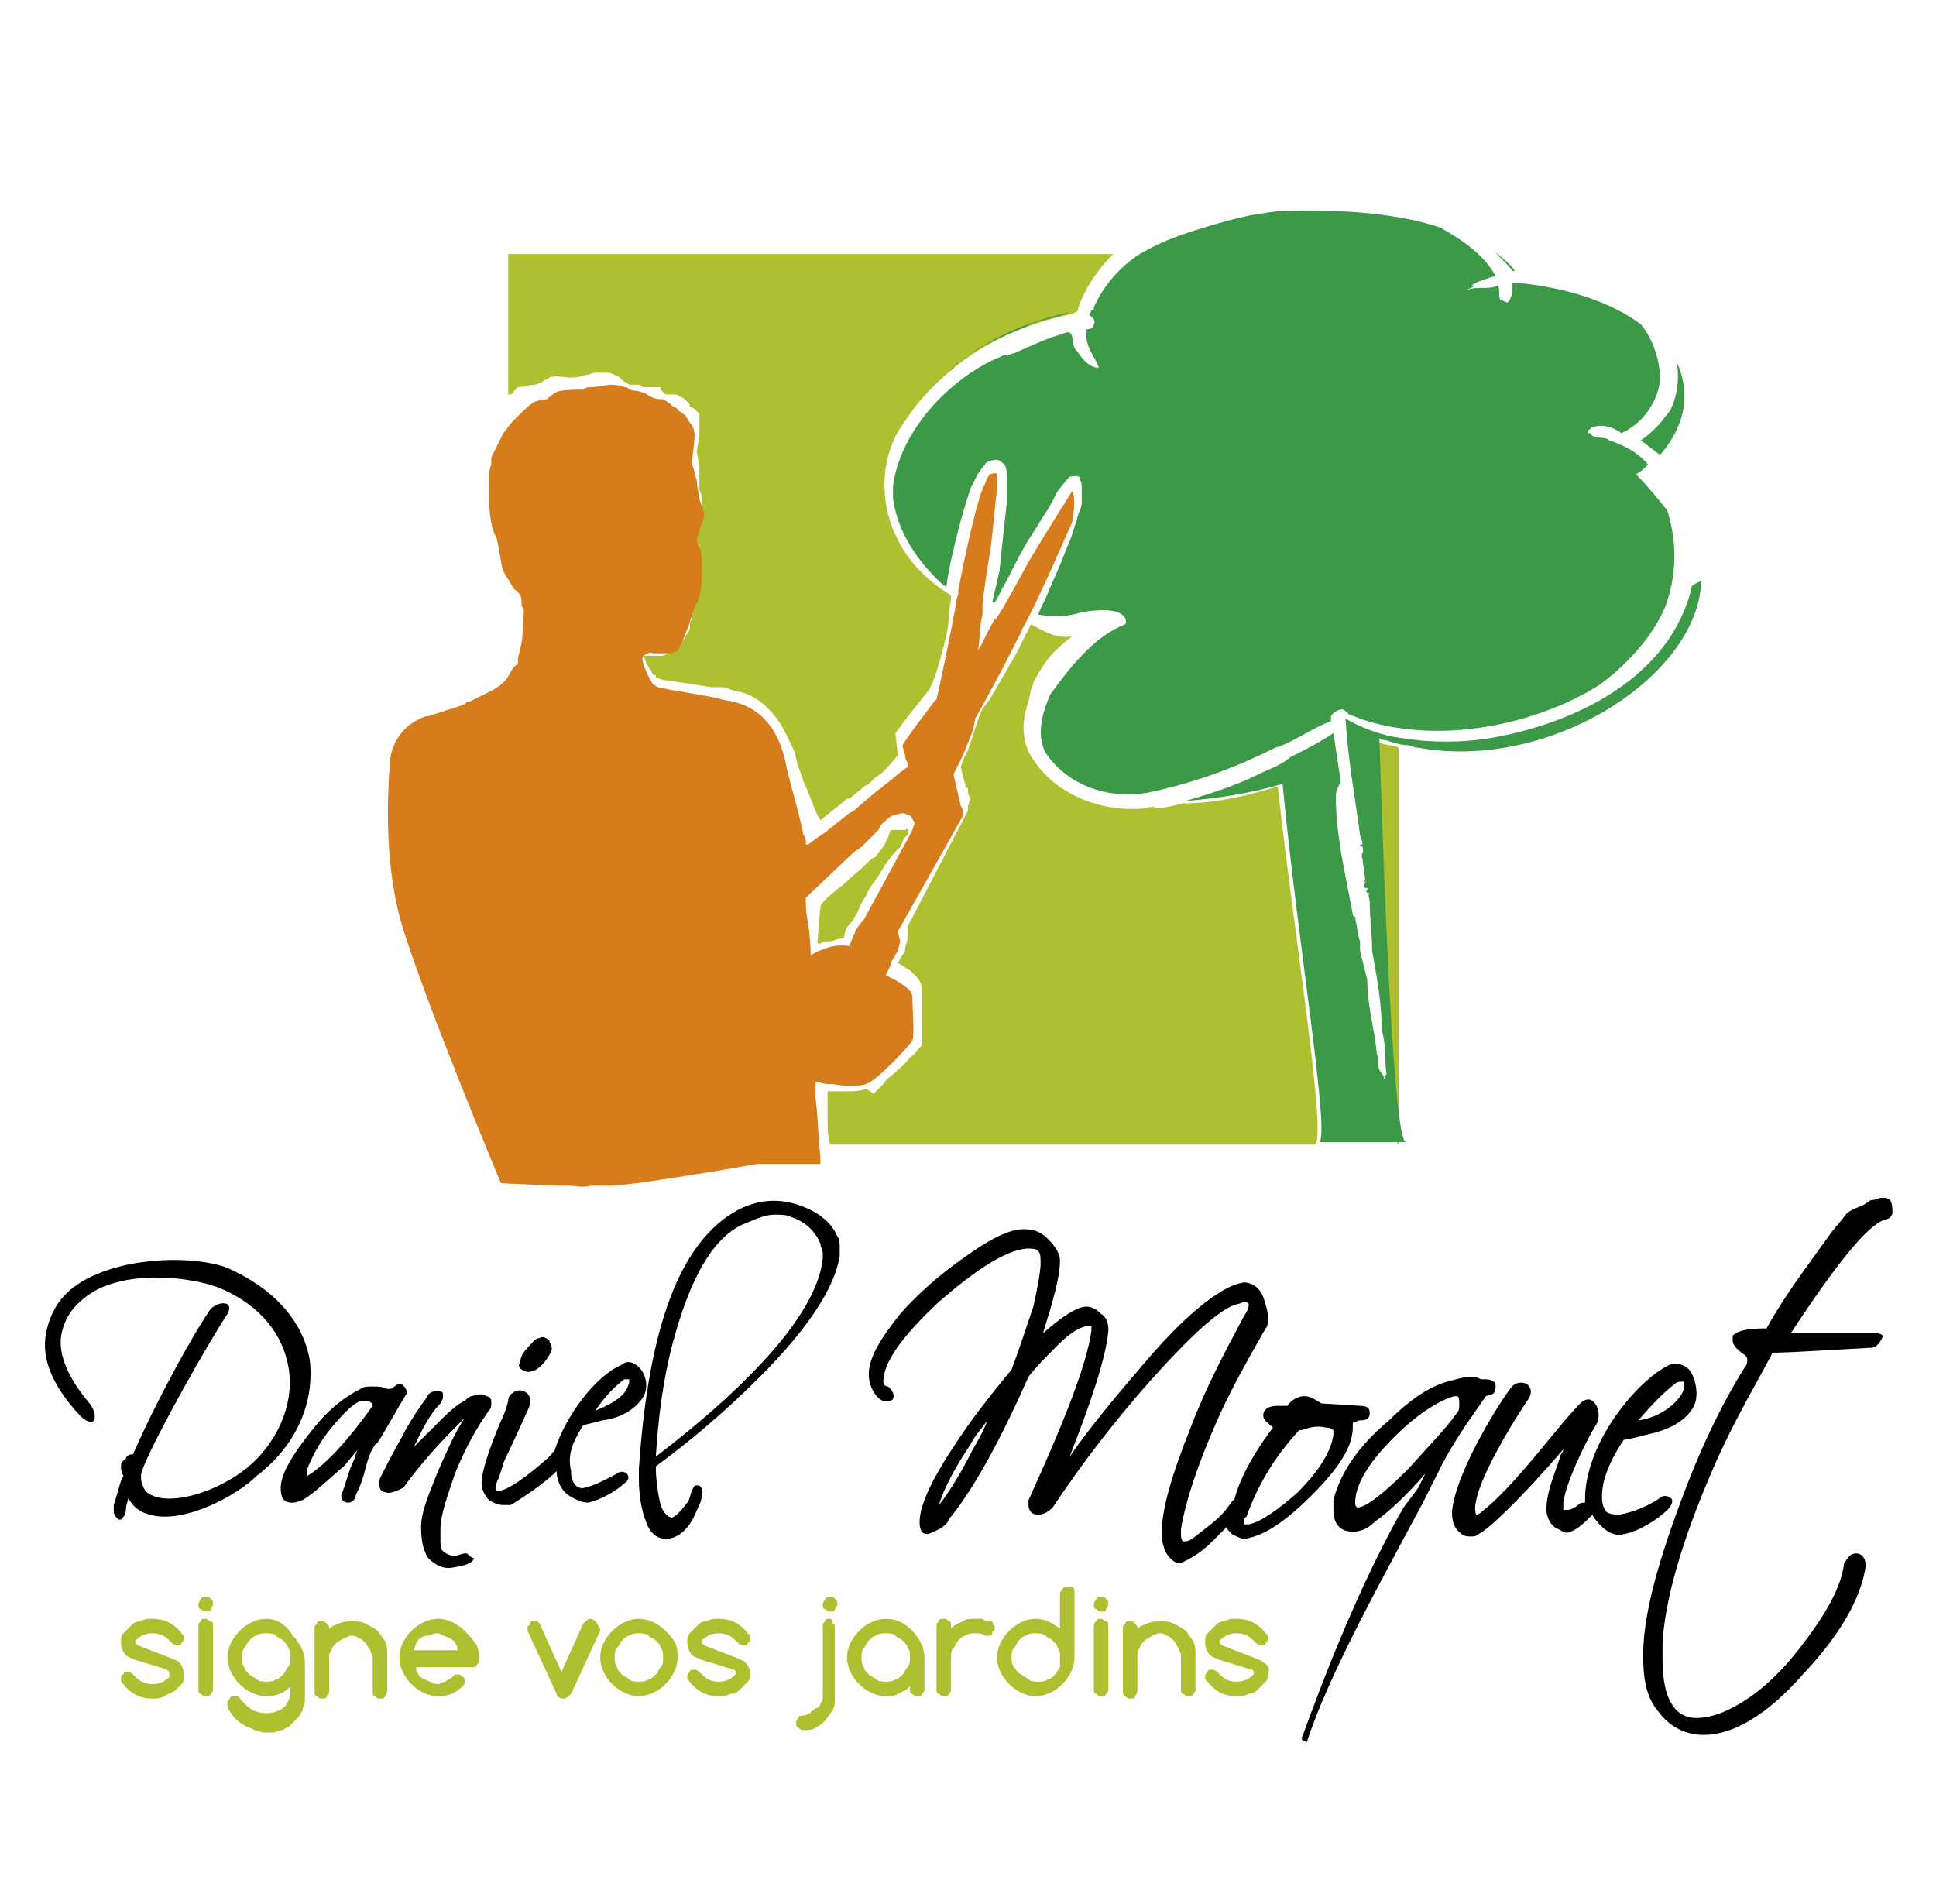
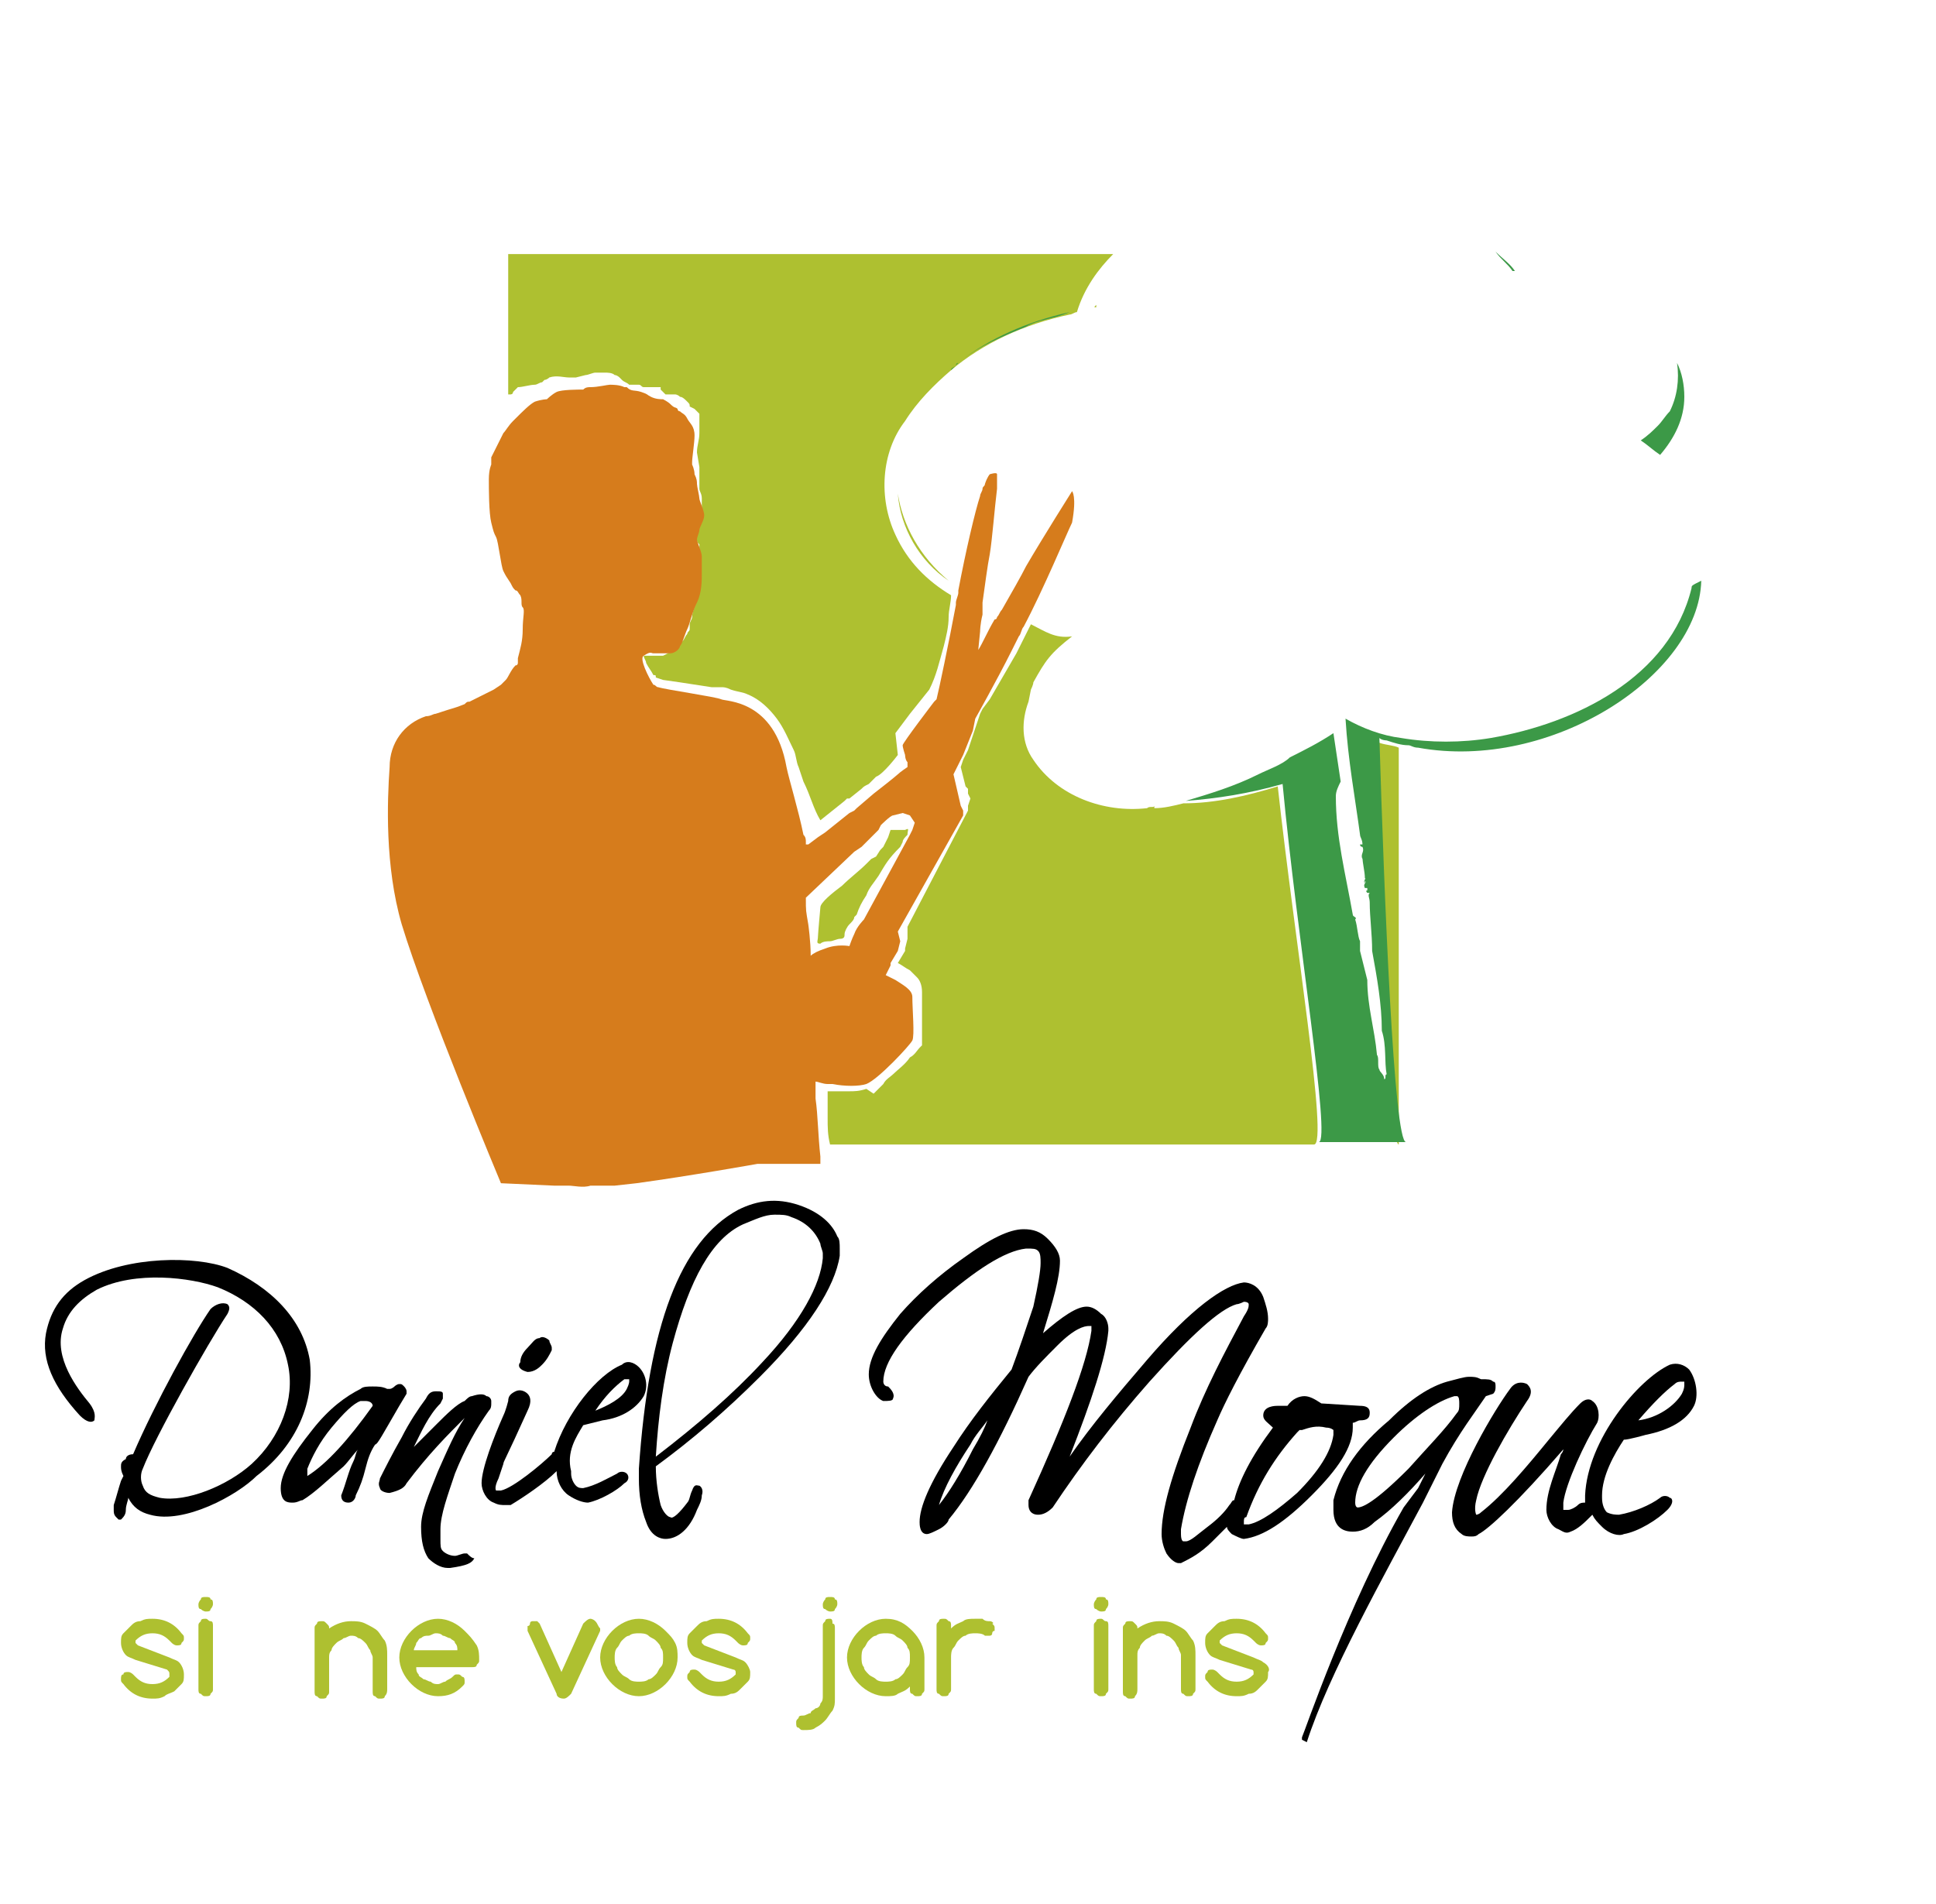
<svg xmlns="http://www.w3.org/2000/svg" version="1.1" id="Calque_1" x="0px" y="0px" viewBox="0 0 80 78.7" style="enable-background:new 0 0 80 78.7;" xml:space="preserve">
  <style type="text/css">
	.st0{fill:#AEC030;}
	.st1{fill:#3C9947;}
	.st2{fill:#D67C1C;}
</style>
  <g>
    <path d="M12.8,56.2c-0.3-1.7-1.6-3-3.4-3.8c-1.3-0.5-4.1-0.5-5.9,0.5c-0.9,0.5-1.4,1.2-1.6,2.2c-0.2,1.1,0.3,2.2,1.4,3.4   c0.3,0.3,0.5,0.3,0.6,0.2C3.9,58.6,4,58.4,3.7,58c-0.5-0.6-1.5-1.9-1.1-3.1c0,0,0,0,0,0c0.2-0.7,0.7-1.2,1.4-1.6   c1.6-0.8,3.9-0.5,5-0.1c1.5,0.6,2.6,1.7,2.9,3.2c0.3,1.4-0.3,3-1.5,4.1c-1,0.9-2.7,1.6-3.8,1.4c-0.4-0.1-0.6-0.2-0.7-0.5   c-0.1-0.2-0.1-0.5,0-0.7c0.5-1.3,2.7-5.2,3.5-6.4c0.1-0.2,0.1-0.3,0-0.4c-0.2-0.1-0.5,0-0.7,0.2c-0.7,1-2.3,3.9-3.2,6   c-0.2,0-0.3,0.1-0.3,0.2C5,60.4,5,60.5,5,60.6c0,0.1,0,0.2,0.1,0.4c0,0,0,0,0,0c0,0,0,0,0,0c0,0-0.1,0.2-0.1,0.2   c-0.1,0.3-0.2,0.7-0.3,1c0,0.1,0,0.1,0,0.2c0,0.1,0,0.2,0.1,0.3c0,0,0.1,0.1,0.1,0.1c0,0,0.1,0,0.1,0c0.1-0.1,0.2-0.2,0.2-0.4   c0-0.2,0.1-0.4,0.1-0.5c0.2,0.4,0.5,0.6,0.9,0.7c1.4,0.4,3.6-0.8,4.4-1.6C12.3,59.7,13,57.9,12.8,56.2z" />
    <path d="M16.5,58.1l0.3-0.5c0,0,0,0,0,0c0,0,0,0,0-0.1c0-0.1-0.1-0.2-0.1-0.2c-0.1-0.1-0.1-0.1-0.2-0.1c-0.1,0-0.2,0.1-0.2,0.1   c0,0,0,0,0,0c0,0-0.1,0.1-0.2,0.1h0c0,0,0,0-0.1,0l0,0c-0.2-0.1-0.4-0.1-0.6-0.1c-0.2,0-0.4,0-0.5,0.1c-0.6,0.3-1.3,0.8-2,1.7   c-0.8,1-1.3,1.8-1.3,2.4c0,0.6,0.3,0.6,0.5,0.6c0.2,0,0.3-0.1,0.4-0.1c0.5-0.3,1-0.8,1.7-1.4c0.2-0.2,0.4-0.5,0.6-0.7   c-0.1,0.1-0.1,0.3-0.2,0.5c-0.2,0.4-0.3,0.9-0.5,1.4l0,0c0,0,0,0,0,0l0,0c0,0.2,0.1,0.3,0.3,0.3c0,0,0,0,0,0c0.2,0,0.3-0.2,0.3-0.3   c0.2-0.4,0.3-0.7,0.4-1.1c0.1-0.4,0.2-0.7,0.4-1l0,0C15.6,59.7,15.8,59.3,16.5,58.1z M12.7,61C12.7,61,12.7,61,12.7,61   C12.7,61,12.7,61,12.7,61c0-0.2,0-0.2,0-0.3c0.2-0.5,0.5-1.1,1-1.7c0.5-0.6,0.9-1,1.2-1.1c0,0,0.2,0,0.2,0c0.2,0,0.3,0.1,0.3,0.2   C14.4,59.5,13.5,60.5,12.7,61z" />
    <path d="M19.3,64.2L19.3,64.2C19.2,64.2,19.2,64.2,19.3,64.2l-0.1,0c-0.1,0-0.3,0.1-0.4,0.1c-0.2,0-0.4-0.1-0.5-0.2   c-0.1-0.1-0.1-0.2-0.1-0.5c0-0.1,0-0.2,0-0.4l0,0c0-0.6,0.3-1.4,0.6-2.3c0.4-1,0.9-1.9,1.4-2.6c0.1-0.1,0.1-0.2,0.1-0.3   c0,0,0-0.1,0-0.1c0-0.1-0.1-0.2-0.2-0.2c-0.1-0.1-0.3-0.1-0.6,0c-0.1,0-0.2,0.1-0.3,0.2c-0.3,0.1-0.8,0.6-1.1,0.9   c-0.4,0.4-0.7,0.7-1,1c0.3-0.6,0.6-1.3,1.1-1.8c0,0,0,0,0,0c0,0,0.1-0.2,0.1-0.2l0-0.1c0,0,0,0,0-0.1c0,0,0,0,0,0l0,0   c0-0.1-0.1-0.1-0.3-0.1c-0.2,0-0.3,0.1-0.4,0.3c-0.3,0.4-0.7,1-1,1.6c-0.4,0.7-0.7,1.3-0.9,1.7c0,0.1-0.1,0.2,0,0.4   c0,0.1,0.2,0.2,0.4,0.2c0.4-0.1,0.6-0.2,0.7-0.4c0.9-1.2,1.7-2,2.4-2.7c0,0,0,0,0,0l0,0c-0.4,0.6-0.7,1.3-1.1,2.2   c-0.4,1-0.7,1.7-0.7,2.3c0,0.6,0.1,1,0.3,1.3c0.2,0.2,0.5,0.4,0.8,0.4c0,0,0.1,0,0.1,0c0.7-0.1,0.9-0.2,1-0.4   C19.5,64.4,19.4,64.3,19.3,64.2z" />
    <path d="M21.8,56.7C21.8,56.7,21.8,56.7,21.8,56.7c0.3,0,0.5-0.2,0.6-0.3c0.2-0.2,0.3-0.4,0.4-0.6c0,0,0-0.1,0-0.1   c0-0.1-0.1-0.2-0.1-0.3c-0.1-0.1-0.3-0.2-0.4-0.1c-0.2,0-0.3,0.2-0.5,0.4c-0.2,0.2-0.3,0.4-0.3,0.6C21.4,56.4,21.4,56.6,21.8,56.7z   " />
    <path d="M24.1,58.9l0.8-0.2c0.8-0.1,1.4-0.5,1.7-1c0.2-0.4,0.1-0.9-0.2-1.2c-0.2-0.2-0.5-0.3-0.7-0.1c-1,0.4-2.3,2-2.8,3.6   c-0.1,0-0.1,0.1-0.1,0.1c-0.4,0.4-1.6,1.4-2.1,1.5c-0.1,0-0.2,0-0.2,0c0,0-0.1-0.1,0.1-0.5c0,0,0,0,0.2-0.6c0-0.1,0.1-0.2,1-2.2   c0.2-0.4,0.1-0.6,0-0.7c-0.1-0.1-0.3-0.2-0.5-0.1c-0.2,0.1-0.3,0.2-0.3,0.4c0,0-0.1,0.4-0.2,0.6c-0.4,0.9-0.9,2.2-0.9,2.8   c0,0.3,0.2,0.7,0.5,0.8c0.2,0.1,0.3,0.1,0.5,0.1c0.1,0,0.1,0,0.2,0c0.5-0.3,1.4-0.9,1.9-1.4c0,0.4,0.2,0.8,0.5,1   c0.3,0.2,0.6,0.3,0.8,0.3c0.5-0.1,1.2-0.5,1.5-0.8c0.2-0.1,0.2-0.3,0.1-0.4c-0.1-0.1-0.3-0.1-0.4,0c-0.4,0.2-0.9,0.5-1.4,0.6   c-0.1,0-0.2,0-0.3-0.1c-0.1-0.1-0.2-0.3-0.2-0.5c0,0,0,0,0-0.1C23.4,60,23.8,59.4,24.1,58.9z M25.8,57C25.9,57,26,57,26,57   c0,0,0,0,0,0c0,0,0,0,0,0.1c0,0,0,0.1-0.1,0.3c-0.2,0.4-0.8,0.7-1.3,0.9C25,57.7,25.4,57.3,25.8,57z" />
    <path d="M33,49.8c-0.9-0.3-1.7-0.2-2.5,0.2c-2.4,1.3-3.7,4.8-4.1,10.7l0,0c0,0,0,0,0,0c0,0,0,0,0,0c0,0.1,0,0.3,0,0.4   c0,0.7,0.1,1.3,0.3,1.8c0.2,0.6,0.6,0.7,0.8,0.7c0,0,0,0,0,0c0.5,0,1-0.4,1.3-1.2c0.1-0.2,0.2-0.4,0.2-0.6c0.1-0.3-0.1-0.4-0.1-0.4   c-0.1,0-0.2-0.1-0.3,0.2c-0.1,0.2-0.1,0.4-0.2,0.5c-0.3,0.4-0.6,0.7-0.7,0.6c-0.1,0-0.3-0.2-0.4-0.5c-0.1-0.4-0.2-1-0.2-1.6   c1.5-1.1,2.9-2.3,4.3-3.7c2-2,3.1-3.7,3.3-5c0-0.1,0-0.2,0-0.3c0-0.2,0-0.4-0.1-0.5C34.4,50.6,33.9,50.1,33,49.8z M34,52   c-0.1,1.1-0.9,2.6-2.5,4.3c-1.2,1.3-2.7,2.6-4.4,3.9c0.1-1.6,0.3-3.2,0.7-4.7c0.7-2.6,1.6-4.3,2.9-4.9c0.5-0.2,0.9-0.4,1.3-0.4   c0.3,0,0.5,0,0.7,0.1c0.6,0.2,1,0.6,1.2,1.1c0,0.1,0.1,0.3,0.1,0.4C34,51.9,34,52,34,52z" />
    <path d="M55.9,59c0,0,0,0,0-0.2c0,0,0,0,0,0c0.1,0,0.2-0.1,0.3-0.1c0.3,0,0.4-0.1,0.4-0.3c0-0.1,0-0.3-0.4-0.3l-1.6-0.1l0,0   c-0.3-0.2-0.5-0.3-0.7-0.3c-0.2,0-0.5,0.1-0.7,0.4c0,0,0,0,0,0c-0.1,0-0.1,0-0.2,0l-0.2,0c-0.1,0-0.6,0-0.6,0.4   c0,0.2,0.2,0.3,0.4,0.5c-0.9,1.2-1.4,2.2-1.6,3c-0.1,0-0.1,0.1-0.2,0.2c-0.2,0.3-0.5,0.6-0.9,0.9c-0.4,0.3-0.7,0.6-0.9,0.6   c-0.1,0-0.1,0-0.1,0c0,0-0.1,0-0.1-0.3l0-0.2c0.2-1.2,0.7-2.7,1.5-4.5c0.3-0.7,0.9-1.9,2-3.8c0.1-0.1,0.1-0.3,0.1-0.4   c0-0.3-0.1-0.6-0.2-0.9c-0.2-0.5-0.6-0.6-0.8-0.6c-0.8,0.1-2.2,1.1-4,3.2c-1.2,1.4-2.3,2.7-3.2,4c0.9-2.3,1.5-4.1,1.6-5.2   c0,0,0-0.1,0-0.1c0-0.2-0.1-0.5-0.3-0.6c-0.2-0.2-0.4-0.3-0.6-0.3c-0.4,0-1,0.4-1.8,1.1c0.4-1.3,0.7-2.3,0.7-3c0,0,0,0,0,0   c0-0.3-0.2-0.6-0.5-0.9c-0.3-0.3-0.6-0.4-1-0.4c-0.6,0-1.4,0.4-2.5,1.2c-1,0.7-1.9,1.5-2.6,2.3c-0.8,1-1.3,1.8-1.3,2.5   c0,0.5,0.3,1,0.6,1.1c0,0,0,0,0,0c0.2,0,0.4,0,0.4-0.1c0.1-0.2-0.1-0.4-0.2-0.5l0,0c0,0,0,0,0,0l0,0c-0.2,0-0.2-0.2-0.2-0.2   c0-0.8,0.8-1.9,2.3-3.3c1.5-1.3,2.7-2.1,3.6-2.2c0.3,0,0.4,0,0.5,0.1c0.1,0.1,0.1,0.3,0.1,0.5c0,0.3-0.1,0.9-0.3,1.8   c-0.3,0.9-0.6,1.8-0.9,2.6c-0.9,1.1-1.7,2.1-2.4,3.2c-1,1.5-1.4,2.5-1.4,3.1c0,0.1,0,0.5,0.3,0.5c0.1,0,0.3-0.1,0.5-0.2   c0.2-0.1,0.4-0.3,0.4-0.4c1-1.2,2.1-3.2,3.3-5.9c0.3-0.4,0.7-0.8,1.2-1.3c0.7-0.7,1.1-0.8,1.3-0.8c0,0,0.1,0,0.1,0c0,0,0,0.1,0,0.2   c-0.2,1.4-1.1,3.7-2.6,7c0,0,0,0,0,0l0,0.2c0,0.2,0.1,0.4,0.4,0.4c0.2,0,0.4-0.1,0.6-0.3c1.2-1.8,2.5-3.5,4-5.2   c1.7-1.9,2.9-3,3.6-3.2c0.1,0,0.3-0.1,0.3-0.1c0.2,0,0.2,0.1,0.2,0.1c0,0.1,0,0.2-0.2,0.5c-0.8,1.5-1.6,3-2.2,4.6   C48.4,61,48,62.4,48,63.4c0,0.3,0.1,0.6,0.2,0.8c0.2,0.3,0.4,0.4,0.5,0.4c0.1,0,0.1,0,0.1,0c0.4-0.2,0.8-0.4,1.3-0.9   c0.2-0.2,0.4-0.4,0.6-0.6c0,0.1,0.1,0.2,0.2,0.3c0.2,0.1,0.4,0.2,0.5,0.2c0.8-0.1,1.7-0.7,2.8-1.8C55.3,60.7,55.9,59.8,55.9,59z    M40.2,59.9C40.2,59.9,40.2,59.9,40.2,59.9c-0.5,1-1,1.8-1.4,2.3c0.2-0.7,0.7-1.6,1.3-2.5c0.2-0.4,0.5-0.7,0.7-1   C40.7,59,40.5,59.4,40.2,59.9z M51.6,63c-0.1,0-0.2,0-0.2,0c0,0,0,0,0-0.1c0-0.1,0-0.2,0.1-0.2c0,0,0,0,0,0   c0.5-1.4,1.2-2.5,2.1-3.5l0.1-0.1c0,0,0,0,0,0l0.1,0c0.3-0.1,0.6-0.2,1-0.1c0.2,0,0.3,0.1,0.3,0.1c0,0,0,0.1,0,0.2c0,0,0,0,0,0   c-0.1,0.7-0.6,1.5-1.5,2.4C52.8,62.4,52.1,62.9,51.6,63z" />
    <path d="M61.7,57.6c0.1-0.1,0.1-0.2,0.1-0.3c0-0.1,0-0.2-0.1-0.2C61.6,57,61.5,57,61.2,57c-0.2-0.1-0.3-0.1-0.5-0.1   c-0.2,0-0.5,0.1-0.9,0.2c-0.7,0.2-1.5,0.7-2.4,1.6c-1.2,1-2,2.1-2.3,3.3c0,0.1,0,0.2,0,0.4c0,0.8,0.5,0.9,0.8,0.9   c0.3,0,0.6-0.1,0.9-0.4c0.7-0.5,1.4-1.2,2.1-2c-0.1,0.2-0.2,0.4-0.3,0.6L58,62.3c-2.3,4-4.1,9.3-4.2,9.5c0,0,0,0,0,0   c0,0,0,0.1,0,0.1l0.2,0.1c0,0,0,0,0,0c0,0,0,0,0,0c0,0,0,0,0,0c0.9-2.8,3.2-6.9,4.8-9.9l0.8-1.6c0.7-1.3,1.4-2.2,1.8-2.8L61.7,57.6   z M60.2,58.4C60.2,58.4,60.2,58.4,60.2,58.4c-0.5,0.7-1.2,1.4-2,2.3c-1.4,1.4-1.9,1.6-2.1,1.6c0,0-0.1,0-0.1-0.2   c0-0.7,0.5-1.6,1.6-2.7c0.9-0.9,1.8-1.5,2.5-1.7c0,0,0,0,0,0c0,0,0,0,0.1,0c0.1,0,0.1,0.2,0.1,0.3C60.3,58.2,60.3,58.3,60.2,58.4z" />
    <path d="M69,61.9c-0.1-0.1-0.3-0.1-0.4,0c-0.4,0.3-1.1,0.6-1.7,0.7c-0.1,0-0.3,0-0.5-0.1c-0.1-0.1-0.2-0.3-0.2-0.6c0,0,0-0.1,0-0.1   c0-0.8,0.5-1.7,0.9-2.3c0.2,0,0.9-0.2,0.9-0.2c1-0.2,1.7-0.6,2-1.2c0.2-0.4,0.1-1.1-0.2-1.5c-0.2-0.2-0.5-0.3-0.8-0.2   c-1.3,0.6-3.4,3.1-3.5,5.4c0,0.1,0,0.2,0,0.3c-0.1,0-0.2,0-0.3,0.1c-0.1,0.1-0.3,0.2-0.4,0.2l-0.1,0c0,0-0.1,0-0.1,0   c0,0,0-0.1,0-0.3c0.1-0.8,0.9-2.5,1.4-3.3c0.1-0.2,0.1-0.7-0.2-0.9c-0.1-0.1-0.3-0.1-0.5,0.1c-0.4,0.4-0.8,0.9-1.3,1.5   c-0.9,1.1-1.9,2.3-2.8,3c-0.1,0.1-0.2,0.1-0.2,0.1c0,0-0.1-0.2,0-0.6c0.2-1,1.3-2.9,2.1-4.1c0.3-0.4,0.1-0.6,0-0.7   c-0.2-0.1-0.5-0.1-0.7,0.2c-0.6,0.8-2.3,3.6-2.4,5.1c0,0.4,0.1,0.7,0.4,0.9c0.1,0.1,0.3,0.1,0.4,0.1c0.1,0,0.2,0,0.3-0.1   c0.4-0.2,1.6-1.3,3.5-3.5c0,0,0,0,0,0l0,0c0,0,0,0.1-0.1,0.2c-0.2,0.7-0.6,1.5-0.6,2.3c0,0.3,0.2,0.7,0.5,0.8   c0.2,0.1,0.3,0.2,0.5,0.1c0.3-0.1,0.6-0.4,0.8-0.6c0,0,0.1-0.1,0.1-0.1c0.1,0.2,0.2,0.3,0.4,0.5c0.3,0.3,0.7,0.4,0.9,0.3   c0.6-0.1,1.4-0.6,1.8-1C69.2,62.1,69.1,61.9,69,61.9z M69.2,57.2c0.1-0.1,0.2-0.1,0.3-0.1c0,0,0,0,0.1,0c0,0,0,0.1,0,0.1   c0,0.1,0,0.2-0.1,0.4c-0.3,0.5-1,1-1.8,1.1C68.3,58,68.8,57.5,69.2,57.2z" />
-     <path d="M77.8,49.5c-0.2,0-0.3,0.1-0.5,0.1l0,0.1l0-0.1L77,49.8c-0.5,0.2-0.7,0.3-0.8,0.5c0,0,0,0,0,0c0,0-0.5,0.6-0.5,0.6   c-1,1.4-2,2.7-2.7,4c0,0,0,0,0,0c-1.1,0-1.3,0.2-1.4,0.3c0,0.1,0,0.1,0,0.2c0,0.2,0.2,0.4,0.5,0.6c0.1,0.1,0.1,0.1,0.1,0.2   c0,0.1,0,0.2-0.1,0.3c-1,1.6-1.9,3.5-2.7,5.7c-1,2.7-1.5,4.7-1.5,6.2c0,0.9,0.1,1.7,0.6,2.3c0.5,0.7,1.2,1,1.9,1   c1.2,0,2.6-0.8,4.1-2.5c1.5-1.6,2.4-3.1,2.6-4.5l0,0c0,0,0,0,0,0l0,0c0-0.2-0.1-0.5-0.4-0.5c-0.3,0-0.4,0.3-0.5,0.4l0,0   c0,0,0,0,0,0l0,0c-0.1,1-0.8,2.2-1.9,3.6c-1.1,1.4-2.2,2.2-3.2,2.6c-0.3,0.1-0.6,0.2-1,0.2c-0.9,0-1.4-0.8-1.4-2.4l0-0.7   c0.1-1.8,0.8-4.2,2-7c0.8-1.9,1.7-3.4,2.5-4.9c0-0.1,0.1-0.1,0.2-0.1c0.1,0,0.4,0,2.1-0.1l1.8-0.1c0.3,0,0.5-0.4,0.5-0.5v0   c0,0,0,0,0,0l0,0c-0.1-0.1-0.2-0.1-0.3-0.1l-1.7,0l-1.8,0c0,0,0,0,0,0c1.9-2.9,3.2-4.5,3.9-4.7c0.1,0,0.3-0.1,0.3-0.3   C78.2,49.6,78.1,49.5,77.8,49.5z" />
    <path class="st0" d="M7.4,68.7c-0.1-0.1-0.2-0.1-0.4-0.2L5.7,68c0,0-0.1-0.1-0.1-0.1c0-0.1,0-0.1,0-0.1c0.2-0.2,0.4-0.3,0.7-0.3   c0.3,0,0.5,0.1,0.7,0.3c0,0,0.1,0.1,0.1,0.1c0,0,0.1,0.1,0.2,0.1c0.1,0,0.2,0,0.2-0.1c0.1-0.1,0.1-0.1,0.1-0.2c0-0.1,0-0.1-0.1-0.2   c-0.3-0.4-0.7-0.6-1.2-0.6c-0.2,0-0.3,0-0.5,0.1c-0.2,0-0.3,0.1-0.4,0.2c-0.1,0.1-0.2,0.2-0.3,0.3C5,67.6,5,67.7,5,67.9   c0,0.2,0.1,0.4,0.2,0.5h0c0.1,0.1,0.2,0.1,0.4,0.2L6.9,69C7,69.1,7,69.1,7,69.2c0,0,0,0.1,0,0.1c-0.2,0.2-0.4,0.3-0.7,0.3   c-0.3,0-0.5-0.1-0.7-0.3c0,0-0.1-0.1-0.1-0.1c0,0-0.1-0.1-0.2-0.1c-0.1,0-0.2,0-0.2,0.1C5,69.2,5,69.3,5,69.4c0,0.1,0,0.1,0.1,0.2   c0.3,0.4,0.7,0.6,1.2,0.6c0.2,0,0.3,0,0.5-0.1C6.9,70,7,70,7.2,69.9c0.1-0.1,0.2-0.2,0.3-0.3c0.1-0.1,0.1-0.2,0.1-0.4   C7.6,69,7.5,68.8,7.4,68.7L7.4,68.7z" />
    <path class="st0" d="M8.5,66c-0.1,0-0.2,0-0.2,0.1c-0.1,0.1-0.1,0.2-0.1,0.2c0,0.1,0,0.2,0.1,0.2c0.1,0.1,0.2,0.1,0.2,0.1   c0.1,0,0.2,0,0.2-0.1c0.1-0.1,0.1-0.2,0.1-0.2c0-0.1,0-0.2-0.1-0.2C8.7,66,8.6,66,8.5,66z" />
    <path class="st0" d="M8.5,66.9c-0.1,0-0.2,0-0.2,0.1c-0.1,0.1-0.1,0.1-0.1,0.2v2.6c0,0.1,0,0.2,0.1,0.2c0.1,0.1,0.1,0.1,0.2,0.1   c0.1,0,0.2,0,0.2-0.1c0.1-0.1,0.1-0.1,0.1-0.2v-2.6c0-0.1,0-0.2-0.1-0.2C8.6,67,8.6,66.9,8.5,66.9z" />
-     <path class="st0" d="M11,66.9c-0.4,0-0.8,0.2-1.1,0.5c-0.3,0.3-0.5,0.7-0.5,1.1c0,0.4,0.2,0.8,0.5,1.1c0.3,0.3,0.7,0.5,1.1,0.5   c0.4,0,0.7-0.1,1-0.4v0.3c0,0.2-0.1,0.3-0.2,0.5c-0.2,0.2-0.5,0.3-0.8,0.3c-0.3,0-0.6-0.1-0.8-0.3c0,0-0.1-0.1-0.2-0.2   c-0.1-0.1-0.1-0.2-0.2-0.2c0,0-0.1,0-0.1,0c-0.1,0-0.2,0-0.2,0.1c-0.1,0.1-0.1,0.1-0.1,0.2c0,0.1,0,0.1,0,0.2   c0.1,0.1,0.2,0.3,0.3,0.4c0.1,0.1,0.2,0.2,0.4,0.3c0.1,0.1,0.3,0.1,0.4,0.2c0.1,0,0.3,0.1,0.4,0.1c0.1,0,0.3,0,0.4,0   c0.1,0,0.2-0.1,0.4-0.1c0.1-0.1,0.2-0.1,0.3-0.2c0.1-0.1,0.2-0.2,0.3-0.3c0.1-0.1,0.1-0.2,0.2-0.3c0-0.1,0.1-0.3,0.1-0.4v-1.6   c0-0.4-0.2-0.8-0.5-1.1C11.8,67.1,11.4,66.9,11,66.9z M11.9,68.9c-0.1,0.1-0.1,0.2-0.2,0.3c-0.1,0.1-0.2,0.2-0.3,0.2   c-0.1,0.1-0.3,0.1-0.4,0.1c-0.1,0-0.3,0-0.4-0.1c-0.1-0.1-0.2-0.1-0.3-0.2c-0.1-0.1-0.2-0.2-0.2-0.3C10,68.8,10,68.7,10,68.5   c0-0.1,0-0.3,0.1-0.4c0.1-0.1,0.1-0.2,0.2-0.3c0.1-0.1,0.2-0.2,0.3-0.2c0.1-0.1,0.3-0.1,0.4-0.1c0.1,0,0.3,0,0.4,0.1   c0.1,0.1,0.2,0.1,0.3,0.2c0.1,0.1,0.2,0.2,0.2,0.3c0.1,0.1,0.1,0.2,0.1,0.4C12,68.7,12,68.8,11.9,68.9z" />
    <path class="st0" d="M15.6,67.4c-0.1-0.1-0.3-0.2-0.5-0.3c-0.2-0.1-0.4-0.1-0.6-0.1c-0.3,0-0.6,0.1-0.9,0.3c0-0.1,0-0.1-0.1-0.2   c-0.1-0.1-0.1-0.1-0.2-0.1c-0.1,0-0.2,0-0.2,0.1c-0.1,0.1-0.1,0.1-0.1,0.2v2.6c0,0.1,0,0.2,0.1,0.2c0.1,0.1,0.1,0.1,0.2,0.1   c0.1,0,0.2,0,0.2-0.1c0.1-0.1,0.1-0.1,0.1-0.2v-1.4c0-0.1,0-0.2,0.1-0.3c0-0.1,0.1-0.2,0.2-0.3c0.1-0.1,0.2-0.1,0.3-0.2   c0.1,0,0.2-0.1,0.3-0.1c0.1,0,0.2,0,0.3,0.1c0.1,0,0.2,0.1,0.3,0.2c0.1,0.1,0.1,0.2,0.2,0.3c0,0.1,0.1,0.2,0.1,0.3v1.4   c0,0.1,0,0.2,0.1,0.2c0.1,0.1,0.1,0.1,0.2,0.1c0.1,0,0.2,0,0.2-0.1C16,70,16,69.9,16,69.8v-1.4c0-0.2,0-0.4-0.1-0.6   C15.8,67.7,15.7,67.5,15.6,67.4z" />
    <path class="st0" d="M19.2,67.4c-0.3-0.3-0.7-0.5-1.1-0.5c-0.4,0-0.8,0.2-1.1,0.5c-0.3,0.3-0.5,0.7-0.5,1.1c0,0.4,0.2,0.8,0.5,1.1   c0.3,0.3,0.7,0.5,1.1,0.5c0.4,0,0.7-0.1,1-0.4c0.1-0.1,0.1-0.1,0.1-0.2c0-0.1,0-0.2-0.1-0.2c-0.1-0.1-0.1-0.1-0.2-0.1   c-0.1,0-0.1,0-0.2,0.1c-0.1,0.1-0.2,0.1-0.3,0.2c-0.1,0-0.2,0.1-0.3,0.1c-0.1,0-0.2,0-0.3-0.1c-0.1,0-0.2-0.1-0.3-0.1   c-0.1-0.1-0.2-0.1-0.2-0.2c-0.1-0.1-0.1-0.2-0.1-0.3h2.3c0.1,0,0.2,0,0.2-0.1c0.1-0.1,0.1-0.1,0.1-0.2c0-0.2,0-0.4-0.1-0.6   C19.5,67.7,19.4,67.6,19.2,67.4z M17.1,68.2c0-0.1,0.1-0.2,0.1-0.3c0.1-0.1,0.1-0.2,0.2-0.2c0.1-0.1,0.2-0.1,0.3-0.1   c0.1,0,0.2-0.1,0.3-0.1c0.1,0,0.2,0,0.3,0.1c0.1,0,0.2,0.1,0.3,0.1c0.1,0.1,0.2,0.1,0.2,0.2c0.1,0.1,0.1,0.2,0.1,0.3H17.1z" />
    <path class="st0" d="M24.6,67C24.6,67,24.6,67,24.6,67c-0.1-0.1-0.2-0.1-0.2-0.1c-0.1,0-0.2,0.1-0.3,0.2l-0.9,2l-0.9-2   c0,0-0.1-0.1-0.1-0.1c0,0-0.1,0-0.1,0c0,0-0.1,0-0.1,0c0,0-0.1,0-0.1,0.1c0,0,0,0.1-0.1,0.1c0,0,0,0.1,0,0.1c0,0,0,0.1,0,0.1L23,70   c0,0.1,0.1,0.2,0.3,0.2c0.1,0,0.2-0.1,0.3-0.2l1.2-2.6c0,0,0-0.1,0-0.1C24.7,67.2,24.7,67.1,24.6,67C24.7,67.1,24.6,67,24.6,67z" />
    <path class="st0" d="M27.5,67.4c-0.3-0.3-0.7-0.5-1.1-0.5c-0.4,0-0.8,0.2-1.1,0.5c-0.3,0.3-0.5,0.7-0.5,1.1c0,0.4,0.2,0.8,0.5,1.1   c0.3,0.3,0.7,0.5,1.1,0.5c0.4,0,0.8-0.2,1.1-0.5c0.3-0.3,0.5-0.7,0.5-1.1c0-0.2,0-0.4-0.1-0.6C27.8,67.7,27.7,67.6,27.5,67.4z    M27.3,68.9c-0.1,0.1-0.1,0.2-0.2,0.3c-0.1,0.1-0.2,0.2-0.3,0.2c-0.1,0.1-0.3,0.1-0.4,0.1c-0.1,0-0.3,0-0.4-0.1   c-0.1-0.1-0.2-0.1-0.3-0.2c-0.1-0.1-0.2-0.2-0.2-0.3c-0.1-0.1-0.1-0.3-0.1-0.4c0-0.1,0-0.3,0.1-0.4c0.1-0.1,0.1-0.2,0.2-0.3   c0.1-0.1,0.2-0.2,0.3-0.2c0.1-0.1,0.3-0.1,0.4-0.1c0.1,0,0.3,0,0.4,0.1c0.1,0.1,0.2,0.1,0.3,0.2c0.1,0.1,0.2,0.2,0.2,0.3   c0.1,0.1,0.1,0.2,0.1,0.4C27.4,68.7,27.4,68.8,27.3,68.9z" />
    <path class="st0" d="M30.8,68.7c-0.1-0.1-0.2-0.1-0.4-0.2L29.1,68c0,0-0.1-0.1-0.1-0.1c0-0.1,0-0.1,0-0.1c0.2-0.2,0.4-0.3,0.7-0.3   c0.3,0,0.5,0.1,0.7,0.3c0,0,0.1,0.1,0.1,0.1c0,0,0.1,0.1,0.2,0.1c0.1,0,0.2,0,0.2-0.1c0.1-0.1,0.1-0.1,0.1-0.2c0-0.1,0-0.1-0.1-0.2   c-0.3-0.4-0.7-0.6-1.2-0.6c-0.2,0-0.3,0-0.5,0.1c-0.2,0-0.3,0.1-0.4,0.2c-0.1,0.1-0.2,0.2-0.3,0.3c-0.1,0.1-0.1,0.2-0.1,0.4   c0,0.2,0.1,0.4,0.2,0.5h0c0.1,0.1,0.2,0.1,0.4,0.2l1.3,0.4c0.1,0,0.1,0.1,0.1,0.1c0,0,0,0.1,0,0.1c-0.2,0.2-0.4,0.3-0.7,0.3   c-0.3,0-0.5-0.1-0.7-0.3c0,0-0.1-0.1-0.1-0.1c0,0-0.1-0.1-0.2-0.1c-0.1,0-0.2,0-0.2,0.1c-0.1,0.1-0.1,0.1-0.1,0.2   c0,0.1,0,0.1,0.1,0.2c0.3,0.4,0.7,0.6,1.2,0.6c0.2,0,0.3,0,0.5-0.1c0.2,0,0.3-0.1,0.4-0.2c0.1-0.1,0.2-0.2,0.3-0.3   c0.1-0.1,0.1-0.2,0.1-0.4C31,69,30.9,68.8,30.8,68.7L30.8,68.7z" />
    <path class="st0" d="M34.3,66c-0.1,0-0.2,0-0.2,0.1c-0.1,0.1-0.1,0.2-0.1,0.2c0,0.1,0,0.2,0.1,0.2c0.1,0.1,0.2,0.1,0.2,0.1   c0.1,0,0.2,0,0.2-0.1c0.1-0.1,0.1-0.2,0.1-0.2c0-0.1,0-0.2-0.1-0.2C34.5,66,34.4,66,34.3,66z" />
    <path class="st0" d="M34.3,66.9c-0.1,0-0.2,0-0.2,0.1C34,67.1,34,67.1,34,67.2v2.9c0,0.1,0,0.2-0.1,0.3c0,0.1-0.1,0.2-0.2,0.2   c-0.1,0.1-0.2,0.1-0.2,0.2c-0.1,0-0.2,0.1-0.3,0.1c-0.1,0-0.2,0-0.2,0.1c-0.1,0.1-0.1,0.1-0.1,0.2c0,0.1,0,0.2,0.1,0.2   c0.1,0.1,0.1,0.1,0.2,0.1c0.2,0,0.4,0,0.5-0.1c0.2-0.1,0.3-0.2,0.4-0.3c0.1-0.1,0.2-0.3,0.3-0.4c0.1-0.2,0.1-0.3,0.1-0.5v-2.9   c0-0.1,0-0.2-0.1-0.2C34.4,67,34.4,66.9,34.3,66.9z" />
    <path class="st0" d="M36.6,66.9c-0.4,0-0.8,0.2-1.1,0.5c-0.3,0.3-0.5,0.7-0.5,1.1c0,0.4,0.2,0.8,0.5,1.1c0.3,0.3,0.7,0.5,1.1,0.5   c0.2,0,0.4,0,0.5-0.1c0.2-0.1,0.3-0.1,0.5-0.3v0.1c0,0.1,0,0.2,0.1,0.2c0.1,0.1,0.1,0.1,0.2,0.1c0.1,0,0.2,0,0.2-0.1   c0.1-0.1,0.1-0.1,0.1-0.2v-1.3c0-0.4-0.2-0.8-0.5-1.1C37.4,67.1,37.1,66.9,36.6,66.9z M37.5,68.9c-0.1,0.1-0.1,0.2-0.2,0.3   c-0.1,0.1-0.2,0.2-0.3,0.2c-0.1,0.1-0.3,0.1-0.4,0.1c-0.1,0-0.3,0-0.4-0.1c-0.1-0.1-0.2-0.1-0.3-0.2c-0.1-0.1-0.2-0.2-0.2-0.3   c-0.1-0.1-0.1-0.3-0.1-0.4c0-0.1,0-0.3,0.1-0.4c0.1-0.1,0.1-0.2,0.2-0.3c0.1-0.1,0.2-0.2,0.3-0.2c0.1-0.1,0.3-0.1,0.4-0.1   c0.1,0,0.3,0,0.4,0.1c0.1,0.1,0.2,0.1,0.3,0.2c0.1,0.1,0.2,0.2,0.2,0.3c0.1,0.1,0.1,0.2,0.1,0.4C37.6,68.7,37.6,68.8,37.5,68.9z" />
    <path class="st0" d="M40.9,67c-0.1,0-0.2,0-0.3-0.1c-0.1,0-0.2,0-0.3,0c-0.2,0-0.4,0-0.5,0.1c-0.2,0.1-0.3,0.1-0.5,0.3v-0.1   c0-0.1,0-0.2-0.1-0.2c-0.1-0.1-0.1-0.1-0.2-0.1c-0.1,0-0.2,0-0.2,0.1c-0.1,0.1-0.1,0.1-0.1,0.2v2.6c0,0.1,0,0.2,0.1,0.2   c0.1,0.1,0.1,0.1,0.2,0.1c0.1,0,0.2,0,0.2-0.1c0.1-0.1,0.1-0.1,0.1-0.2v-1.3c0-0.1,0-0.3,0.1-0.4c0.1-0.1,0.1-0.2,0.2-0.3   c0.1-0.1,0.2-0.2,0.3-0.2c0.1-0.1,0.3-0.1,0.4-0.1c0.1,0,0.3,0,0.4,0.1c0,0,0.1,0,0.1,0c0,0,0.1,0,0.1,0c0,0,0.1,0,0.1-0.1   c0,0,0-0.1,0.1-0.1c0,0,0-0.1,0-0.1c0-0.1,0-0.1-0.1-0.2C41.1,67.1,41,67,40.9,67z" />
-     <path class="st0" d="M44.1,65.6c-0.1,0-0.2,0-0.2,0.1c-0.1,0.1-0.1,0.1-0.1,0.2v1.4c-0.3-0.2-0.6-0.4-1-0.4c-0.4,0-0.8,0.2-1.1,0.5   c-0.3,0.3-0.5,0.7-0.5,1.1c0,0.4,0.2,0.8,0.5,1.1c0.3,0.3,0.7,0.5,1.1,0.5c0.4,0,0.8-0.2,1.1-0.5c0.3-0.3,0.5-0.7,0.5-1.1v-2.7   c0-0.1,0-0.2-0.1-0.2C44.3,65.6,44.2,65.6,44.1,65.6z M43.8,68.9c-0.1,0.1-0.1,0.2-0.2,0.3c-0.1,0.1-0.2,0.2-0.3,0.2   c-0.1,0.1-0.3,0.1-0.4,0.1c-0.1,0-0.3,0-0.4-0.1c-0.1-0.1-0.2-0.1-0.3-0.2C42,69.1,42,69,41.9,68.9c-0.1-0.1-0.1-0.3-0.1-0.4   c0-0.1,0-0.3,0.1-0.4c0.1-0.1,0.1-0.2,0.2-0.3c0.1-0.1,0.2-0.2,0.3-0.2c0.1-0.1,0.3-0.1,0.4-0.1c0.1,0,0.3,0,0.4,0.1   c0.1,0.1,0.2,0.1,0.3,0.2c0.1,0.1,0.2,0.2,0.2,0.3c0.1,0.1,0.1,0.2,0.1,0.4C43.8,68.7,43.8,68.8,43.8,68.9z" />
    <path class="st0" d="M45.5,66.9c-0.1,0-0.2,0-0.2,0.1c-0.1,0.1-0.1,0.1-0.1,0.2v2.6c0,0.1,0,0.2,0.1,0.2c0.1,0.1,0.1,0.1,0.2,0.1   c0.1,0,0.2,0,0.2-0.1c0.1-0.1,0.1-0.1,0.1-0.2v-2.6c0-0.1,0-0.2-0.1-0.2C45.6,67,45.6,66.9,45.5,66.9z" />
    <path class="st0" d="M45.5,66c-0.1,0-0.2,0-0.2,0.1c-0.1,0.1-0.1,0.2-0.1,0.2c0,0.1,0,0.2,0.1,0.2c0.1,0.1,0.2,0.1,0.2,0.1   c0.1,0,0.2,0,0.2-0.1c0.1-0.1,0.1-0.2,0.1-0.2c0-0.1,0-0.2-0.1-0.2C45.7,66,45.6,66,45.5,66z" />
    <path class="st0" d="M49,67.4c-0.1-0.1-0.3-0.2-0.5-0.3c-0.2-0.1-0.4-0.1-0.6-0.1c-0.3,0-0.6,0.1-0.9,0.3c0-0.1,0-0.1-0.1-0.2   c-0.1-0.1-0.1-0.1-0.2-0.1c-0.1,0-0.2,0-0.2,0.1c-0.1,0.1-0.1,0.1-0.1,0.2v2.6c0,0.1,0,0.2,0.1,0.2c0.1,0.1,0.1,0.1,0.2,0.1   c0.1,0,0.2,0,0.2-0.1C47,70,47,69.9,47,69.8v-1.4c0-0.1,0-0.2,0.1-0.3c0-0.1,0.1-0.2,0.2-0.3c0.1-0.1,0.2-0.1,0.3-0.2   c0.1,0,0.2-0.1,0.3-0.1c0.1,0,0.2,0,0.3,0.1c0.1,0,0.2,0.1,0.3,0.2c0.1,0.1,0.1,0.2,0.2,0.3c0,0.1,0.1,0.2,0.1,0.3v1.4   c0,0.1,0,0.2,0.1,0.2c0.1,0.1,0.1,0.1,0.2,0.1c0.1,0,0.2,0,0.2-0.1c0.1-0.1,0.1-0.1,0.1-0.2v-1.4c0-0.2,0-0.4-0.1-0.6   C49.2,67.7,49.1,67.5,49,67.4z" />
    <path class="st0" d="M52.2,68.7c-0.1-0.1-0.2-0.1-0.4-0.2L50.5,68c0,0-0.1-0.1-0.1-0.1c0-0.1,0-0.1,0-0.1c0.2-0.2,0.4-0.3,0.7-0.3   c0.3,0,0.5,0.1,0.7,0.3c0,0,0.1,0.1,0.1,0.1c0,0,0.1,0.1,0.2,0.1c0.1,0,0.2,0,0.2-0.1c0.1-0.1,0.1-0.1,0.1-0.2c0-0.1,0-0.1-0.1-0.2   c-0.3-0.4-0.7-0.6-1.2-0.6c-0.2,0-0.3,0-0.5,0.1c-0.2,0-0.3,0.1-0.4,0.2c-0.1,0.1-0.2,0.2-0.3,0.3c-0.1,0.1-0.1,0.2-0.1,0.4   c0,0.2,0.1,0.4,0.2,0.5h0c0.1,0.1,0.2,0.1,0.4,0.2l1.3,0.4c0.1,0,0.1,0.1,0.1,0.1c0,0,0,0.1,0,0.1c-0.2,0.2-0.4,0.3-0.7,0.3   c-0.3,0-0.5-0.1-0.7-0.3c0,0-0.1-0.1-0.1-0.1c0,0-0.1-0.1-0.2-0.1c-0.1,0-0.2,0-0.2,0.1c-0.1,0.1-0.1,0.1-0.1,0.2   c0,0.1,0,0.1,0.1,0.2c0.3,0.4,0.7,0.6,1.2,0.6c0.2,0,0.3,0,0.5-0.1c0.2,0,0.3-0.1,0.4-0.2c0.1-0.1,0.2-0.2,0.3-0.3   c0.1-0.1,0.1-0.2,0.1-0.4C52.5,69,52.4,68.8,52.2,68.7L52.2,68.7z" />
    <g>
      <path class="st0" d="M45.3,12.7c0,0,0-0.1,0-0.1C45.2,12.7,45.2,12.7,45.3,12.7C45.2,12.7,45.3,12.7,45.3,12.7z" />
      <path class="st0" d="M34.7,38.8c0.2,0,0.2-0.1,0.2-0.2c0-0.1,0.1-0.3,0.2-0.4c0.1-0.1,0.2-0.2,0.2-0.3c0,0,0.1-0.1,0.1-0.1    c0.1-0.3,0.2-0.5,0.4-0.8c0.1-0.3,0.3-0.5,0.5-0.8c0.3-0.5,0.4-0.7,0.9-1.2l0.1-0.2c0-0.1,0.1-0.2,0.2-0.3c0-0.2,0.1-0.3-0.1-0.2    l-0.1,0l-0.2,0c-0.1,0-0.3,0-0.3,0l-0.1,0.3l-0.2,0.4c-0.2,0.2-0.1,0.1-0.3,0.4L36,35.5l-0.1,0.1l-0.2,0.2l0.1-0.1    c-0.3,0.3-0.7,0.6-1,0.9c-0.4,0.3-0.9,0.7-0.9,0.9c0,0-0.1,1.1-0.1,1.2c0,0.2-0.1,0.3,0.1,0.3c0.1-0.1,0.3-0.1,0.4-0.1    C34.4,38.9,34.6,38.8,34.7,38.8z" />
      <path class="st0" d="M33.9,33.9l1-0.8L35,33l0.1,0l0,0l0.5-0.4c0.1-0.1,0.1-0.1,0.3-0.2l0,0l0,0l0.3-0.3c0.3-0.1,0.9-0.9,0.9-0.9    L37,30.3l0.6-0.8l0.8-1c0.3-0.6,0.4-1.1,0.6-1.8c0.1-0.4,0.2-0.8,0.2-1.2c0-0.3,0.1-0.6,0.1-0.9c-1-0.6-1.8-1.4-2.3-2.5    c-0.7-1.5-0.6-3.4,0.4-4.7c0.5-0.8,1.2-1.5,1.9-2.1c1.3-1.1,3-1.9,4.9-2.3c0.1,0,0.2-0.1,0.3-0.1c0.3-1,0.9-1.8,1.5-2.4H21v5.8    c0,0,0.1,0,0.1,0c0,0,0.1,0,0.1-0.1c0,0,0-0.1,0,0l0.2-0.2c0.2,0,0.5-0.1,0.7-0.1c0.1,0,0.2-0.1,0.3-0.1c0,0,0,0,0,0    c0,0,0.1-0.1,0.1-0.1c0.1,0,0.2-0.1,0.2-0.1c0.3-0.1,0.6,0,0.8,0c0.1,0,0.1,0,0.2,0c0,0,0,0,0,0l0.1,0l0.4-0.1    c0.1,0,0.3-0.1,0.4-0.1c0,0,0.1,0,0.1,0c0,0,0.1,0,0.1,0l0,0l0.2,0c0.1,0,0.3,0,0.4,0.1c0.1,0,0.2,0.1,0.2,0.1l0.1,0.1    c0.1,0.1,0.2,0.1,0.3,0.2c0,0,0.1,0,0.2,0c0,0,0,0,0,0c0,0,0,0,0.1,0c0.1,0,0.1,0,0.1,0c0.1,0,0.1,0.1,0.2,0.1c0.1,0,0.1,0,0.2,0    c0.1,0,0.2,0,0.4,0l0.1,0l0,0.1c0,0,0.2,0.2,0.2,0.2c0,0,0,0,0,0c0,0,0,0,0,0c0,0,0.1,0,0.2,0c0,0,0.1,0,0.1,0c0,0,0,0,0.1,0l0,0    c0,0,0.1,0,0.2,0.1c0.1,0,0.2,0.1,0.3,0.2c0.1,0.1,0.1,0.1,0.1,0.2l0.2,0.1c0.1,0.1,0.1,0.1,0.2,0.2c0,0.1,0,0.2,0,0.3    c0,0.2,0,0.3,0,0.5c0,0.3-0.1,0.5-0.1,0.8l0.1,0.6l0,0.2c0,0.1,0,0.1,0,0.2c0,0.1,0,0.2,0,0.3c0,0.1,0,0.1,0,0.1c0,0,0,0,0,0l0,0    l0,0.1c0,0.1,0.1,0.2,0.1,0.4c0,0.1,0,0.1,0,0.2c0,0.1,0,0.1,0,0.2c0,0.1-0.1,0.2-0.1,0.4c0,0.1,0,0.1-0.1,0.2l-0.1,0.2    c0,0,0,0.1,0,0.1c0,0,0,0,0,0.1c0,0.1,0.1,0.2,0.1,0.3c0,0.1,0,0.1,0.1,0.2c0,0.1,0,0.2,0,0.2c0,0.2,0,0.5,0,0.7    c0,0.2,0,0.5,0,0.7c0,0.2-0.1,0.5-0.1,0.7c-0.1,0.3-0.2,0.5-0.2,0.7c0,0.1-0.1,0.2-0.1,0.3l0,0l0,0.1c0,0,0,0.1,0,0.1    c0,0.1-0.1,0.1-0.1,0.2c-0.1,0.1-0.1,0.2-0.2,0.3c0,0-0.1,0.1-0.1,0.1c0,0.1-0.1,0.1-0.2,0.2c-0.1,0.1-0.3,0.2-0.5,0.3    c-0.2,0-0.3,0-0.4,0l-0.2,0c-0.1,0-0.1,0-0.2,0c0,0,0,0,0,0c0,0,0,0,0,0c0,0.1,0.1,0.2,0.1,0.3c0.1,0.2,0.2,0.3,0.3,0.5    c0.1,0,0.1,0,0.1,0.1l0.3,0.1l0.7,0.1l1.3,0.2l0.2,0l0.1,0l0,0c0,0,0,0,0,0l0.1,0c0.1,0,0.2,0,0.4,0.1c0.3,0.1,0.5,0.1,0.7,0.2    c0.5,0.2,0.9,0.6,1.2,1c0.3,0.4,0.5,0.9,0.7,1.3c0.1,0.2,0.1,0.5,0.2,0.7l0.2,0.6C33.5,32.9,33.6,33.4,33.9,33.9L33.9,33.9z" />
      <path class="st0" d="M39.2,24c-1.2-1-1.9-2.3-2.1-3.6C37.2,21.8,38,23.2,39.2,24z" />
      <path class="st0" d="M37.6,34.5C37.6,34.5,37.6,34.5,37.6,34.5C37.6,34.6,37.6,34.6,37.6,34.5L37.6,34.5z" />
      <path class="st0" d="M57,30.7c0,0-0.1,0-0.3-0.1c0.2,6.6,0.7,16.7,1.1,16.7h0V30.9C57.6,30.8,57.3,30.8,57,30.7z" />
      <path class="st0" d="M48.9,33.2c-0.4,0.1-0.8,0.2-1.2,0.2l0-0.1c0,0.1-0.2,0-0.3,0.1c-1.8,0.2-3.7-0.5-4.7-2    c-0.5-0.7-0.5-1.6-0.2-2.4l0.1-0.5c0,0,0.1-0.2,0.1-0.3c0,0,0,0,0,0c0,0,0,0,0,0c0,0,0,0,0,0c0,0,0,0,0,0c0,0,0,0,0,0    c0.5-0.9,0.7-1.2,1.6-1.9c-0.7,0.1-1.1-0.2-1.7-0.5c-0.2,0.4-0.4,0.8-0.6,1.2c-0.4,0.7-0.7,1.2-1.1,1.9l-0.3,0.4l-0.1,0.2v0l0,0    L40,31l0,0l0,0l-0.2,0.4l-0.1,0.3l0.1,0.4l0.1,0.4l0.1,0.1l0,0.2l0.1,0.2L40,33.3l0,0.1l0,0.1l-2.5,4.8l0,0.3l0,0.1l0,0.1    l-0.1,0.4l0,0l0,0.1l-0.3,0.5c0.2,0.1,0.3,0.2,0.5,0.3c0.1,0.1,0.2,0.2,0.3,0.3c0.1,0.1,0.2,0.3,0.2,0.6l0,0.1l0,0.1l0,0.2    c0,0.3,0,0.7,0,1c0,0.1,0,0.2,0,0.4l0,0.1c0,0,0,0.1,0,0.1l0,0.1l0,0l0,0.1l-0.1,0.1c-0.1,0.1-0.2,0.3-0.4,0.4    c-0.2,0.3-0.5,0.5-0.7,0.7c-0.1,0.1-0.3,0.2-0.4,0.4c-0.1,0.1-0.1,0.1-0.2,0.2c0,0-0.1,0.1-0.1,0.1l-0.1,0.1L35.8,45    c-0.3,0.1-0.5,0.1-0.7,0.1c-0.2,0-0.4,0-0.6,0c-0.1,0-0.2,0-0.3,0c0,0.4,0,0.8,0,1.1c0,0.4,0,0.7,0.1,1.1h20    c0.6,0-0.8-8.4-1.5-14.8C51.5,32.9,50.2,33.2,48.9,33.2z" />
      <path class="st0" d="M42.7,28.4C42.7,28.4,42.7,28.4,42.7,28.4C42.7,28.4,42.7,28.4,42.7,28.4z" />
      <path class="st0" d="M28.6,19.4l-0.1-0.5c0,0,0,0.1,0,0.1S28.6,19.2,28.6,19.4z" />
    </g>
    <g>
      <path class="st1" d="M69.9,24.3c-0.9,3.7-4.8,5.6-8.3,6.2c-1.2,0.2-2.5,0.2-3.7,0c-0.8-0.1-1.6-0.4-2.3-0.8    c0.1,1.7,0.4,3.3,0.6,4.8c0,0.1,0.1,0.2,0.1,0.4c0,0,0,0-0.1,0c0,0.1,0.1,0.1,0.1,0.1c0.1,0.2-0.1,0.3,0,0.5c0,0,0,0,0-0.1    c0,0.3,0.1,0.6,0.1,0.9c0.1,0,0-0.1,0-0.1c0.1,0.1-0.1,0.2,0,0.3c0,0,0,0,0-0.1c0.1,0.1-0.1,0.1,0,0.3h0.1h0v0.1h0c0,0,0,0,0,0    c-0.1,0,0,0.1,0,0.1l0.1,0c-0.1,0.1,0,0.2,0,0.4c0,0,0,0,0,0c0,0.6,0.1,1.3,0.1,2c0,0,0,0,0,0c0,0,0,0,0,0    c0.2,1.1,0.4,2.2,0.4,3.3c0.2,0.6,0.1,1.3,0.2,1.8c0,0,0,0,0,0c-0.1,0,0,0.2-0.1,0.2c0-0.2-0.2-0.3-0.2-0.4l0,0    c-0.1-0.1,0-0.5-0.1-0.6c-0.1-1.1-0.4-2-0.4-3.1c-0.1-0.4-0.2-0.8-0.3-1.2c0-0.1,0-0.2,0-0.4c-0.1-0.2-0.1-0.6-0.2-0.9    c0.1-0.1-0.1-0.1-0.1-0.2c-0.3-1.7-0.7-3.2-0.7-4.9c0-0.2,0.1-0.4,0.2-0.6c-0.1-0.7-0.2-1.3-0.3-2c-0.6,0.4-1.2,0.7-1.8,1    c-0.3,0.3-0.9,0.5-1.3,0.7c-1,0.5-2,0.8-3,1.1c1.3-0.1,2.6-0.3,4-0.7c0.6,6.4,2,14.7,1.5,14.8c0,0,0,0,0,0h3.6c0,0,0,0,0,0    c-0.5,0-0.9-10.1-1.1-16.7c0.1,0.1,0.3,0.1,0.3,0.1c0.3,0.1,0.6,0.2,0.9,0.2c0.1,0,0.2,0.1,0.4,0.1c5.5,1,11.6-3,11.7-6.9    C69.9,24.2,69.9,24.2,69.9,24.3z" />
      <path class="st1" d="M62.6,11.2c-0.2-0.3-0.5-0.5-0.8-0.8c0.2,0.3,0.5,0.5,0.7,0.8C62.5,11.2,62.5,11.2,62.6,11.2z" />
      <path class="st1" d="M68.5,17.6L68.5,17.6c-0.2,0.2-0.4,0.4-0.7,0.6c0.3,0.2,0.5,0.4,0.8,0.6c0.6-0.7,1-1.5,1-2.4    c0-0.5-0.1-1-0.3-1.4c0.1,0.7,0,1.4-0.3,2C68.8,17.2,68.7,17.4,68.5,17.6z" />
      <path class="st1" d="M39.5,15.1L39.5,15.1c0,0,0-0.1,0.1-0.1c-0.1,0.1-0.2,0.2-0.3,0.3C39.3,15.2,39.4,15.2,39.5,15.1z" />
      <path class="st1" d="M44.2,12.9c-1.8,0.4-3.3,1.1-4.5,2c0.8-0.6,1.7-1,2.7-1.4C42.9,13.2,43.5,13.2,44.2,12.9z" />
      <path class="st1" d="M39.6,14.9C39.6,15,39.6,15,39.6,14.9C39.6,15,39.6,15,39.6,14.9z" />
-       <path class="st1" d="M55,29.8C55,29.8,55,29.8,55,29.8c0-0.1,0-0.2,0-0.2c0.1-0.2,0.5-0.4,0.6-0.2c0,0,0.1,0,0.1,0.1    c0.7,0.3,1.4,0.5,2.2,0.6c2.8,0.4,6-0.4,8.2-1.8c1.1-0.8,2.2-2,2.7-3.2c0.5-1.3,0.5-2.7,0.1-4c-0.4-0.5-0.8-1-1.3-1.5    c0.2-0.1,0.3-0.2,0.5-0.4c-0.4-0.5-1-0.8-1.6-1c-0.2-0.2-0.6,0-0.8-0.3l-0.1,0c0-0.1,0.1-0.2,0.2-0.2h-0.1    c0.4-0.2,0.9-0.1,1.3,0.2c0.9-0.4,1.5-1.3,1.6-2.2c0-0.8-0.3-1.7-0.8-2.3c-1.2-0.9-3-1.5-5-1.7c-0.1,0-0.2,0-0.3,0    c0,0.3,0,0.6-0.2,0.8c-0.1,0-0.2-0.1-0.3-0.1c-0.1-0.2,0-0.4-0.1-0.6c-0.4,0.2-0.9,0-1.3,0.2c0.1-0.1,0.3-0.1,0.3-0.2h-0.1    c0.3-0.2,0.7-0.3,1-0.4c-0.5-0.9-1.4-1.5-2.3-2C58,8.9,56.1,8.7,54,8.7c-0.6,0-1.1,0-1.7,0.1c-0.8,0.1-1.5,0.3-2.2,0.5    c-1,0.3-2,0.6-3,1.2c-0.8,0.5-1.5,1.3-1.9,2.2c0,0,0,0.1,0,0.1c0,0-0.1,0-0.1,0c0,0,0,0.1-0.1,0.2c0.1,0.1,0.3,0.2,0.2,0.4    c0,0.1-0.1,0.2-0.2,0.2c-0.1,0-0.1,0-0.1,0.1c-0.1,0.6,0.4,1.1,0.5,1.5c-0.4,0-0.7-0.4-0.9-0.7c-0.3-0.2,0-1-0.6-0.7    c-0.7,0.2-1.3,0.5-2,0.8l0,0c-0.1,0-0.2,0.1-0.3,0.1c-0.1-0.1-0.3,0.1-0.4,0.1c-2,0.9-4,3-4.3,5.3c0,0.2,0,0.3,0,0.5    c0.2,1.4,1,2.6,2.1,3.6c0,0,0.1,0,0.1,0.1c0.1-0.8,0.3-1.6,0.5-2.4c0.2-0.8,0.5-1.7,0.5-1.7c0,0,0.3-0.6,0.3-0.6    c0,0,0.2-0.3,0.3-0.4c0-0.1,0.3-0.2,0.5-0.2c0.1,0,0.3,0.2,0.3,0.2c0.1,0.1,0.1,0.4,0.1,0.5l0,0.4l0,0.7l-0.1,0.9l-0.2,1.9    L41,24.9c0,0,0.1,0,0.1,0c0.2-0.3,0.1-0.2,0.6-1.1c0.3-0.6,0.6-1.2,1-1.8c0.2-0.3,0.3-0.5,0.5-0.8c0.1-0.1,0.4-0.7,0.5-0.9    c0.1-0.1,0.3-0.4,0.5-0.6c0,0,0.5-0.1,0.4,0.1c0.1,0.1,0.1,0.3,0.1,0.4c0,0.1,0,0.5,0,0.6c0,0.2-0.2,0.5-0.2,0.7    c-0.1,0.2-0.2,0.7-0.4,1.1c-0.3,0.8-0.5,1.2-0.8,1.9c-0.1,0.3-0.3,0.6-0.4,0.9c0.6,0.1,1.2,0.1,1.8-0.1c1.8-0.3,1.9,0.3,1.8,0.5    c-1.3,0.5-2.3,1.8-3.1,2.9c-0.3,0.7-0.6,1.6-0.2,2.4c1,1.5,2.9,2,4.5,1.6c1.8-0.4,3.4-1,5-1.8C53.4,30.7,54.2,30.1,55,29.8z" />
    </g>
    <path class="st2" d="M44.3,20.3c0,0-1.2,1.9-1.9,3.1c-0.2,0.4-0.6,1.1-1,1.8c-0.1,0.1-0.1,0.2-0.2,0.3c0,0,0,0.1-0.1,0.1   c-0.3,0.5-0.5,1-0.7,1.3c0,0,0,0.1,0,0.1c0,0,0,0.1,0,0.1l0.1-1c0,0,0-0.3,0.1-0.7c0-0.1,0-0.2,0-0.2c0-0.1,0-0.2,0-0.3   c0.1-0.7,0.2-1.5,0.3-2c0.1-0.6,0.2-1.9,0.3-2.7c0-0.1,0-0.1,0-0.2c0-0.2,0-0.4,0-0.4c0-0.1-0.3,0-0.3,0s-0.1,0.1-0.2,0.4   c0,0.1-0.1,0.1-0.1,0.2c0,0.1-0.1,0.2-0.1,0.3c-0.2,0.6-0.6,2.3-0.9,3.9c0,0,0,0.1,0,0.1c0,0.1-0.1,0.3-0.1,0.4c0,0,0,0,0,0.1   c-0.3,1.6-0.7,3.5-0.8,3.9l-0.1,0.1c0,0-1.3,1.7-1.3,1.8c0,0.1,0.1,0.4,0.1,0.4s0,0.2,0.1,0.3c0,0.1,0,0.2,0,0.2s-0.3,0.2-0.4,0.3   c-0.1,0.1-1,0.8-1,0.8c0,0-0.7,0.6-0.7,0.6l-0.1,0.1l-0.2,0.1l-1,0.8l-0.3,0.2l-0.4,0.3l-0.1,0c0,0,0,0,0-0.1c0-0.1,0-0.2-0.1-0.3   c-0.2-1-0.6-2.3-0.7-2.8C32,28.9,30,29,29.8,28.9c-0.2-0.1-2.3-0.4-2.6-0.5c-0.1,0-0.1-0.1-0.2-0.1c-0.2-0.3-0.6-1.1-0.4-1.2   c0.3-0.2,0.3-0.1,0.4-0.1c0.1,0,0.5,0,0.7,0c0.2,0,0.4-0.2,0.4-0.3c0.1-0.1,0.2-0.5,0.3-0.7c0.1-0.2,0.2-0.7,0.4-1.1   c0.2-0.4,0.2-0.9,0.2-1.2c0-0.3,0-0.6,0-0.7c0-0.2-0.2-0.6-0.2-0.7c0-0.1,0.1-0.3,0.1-0.4c0-0.1,0.2-0.4,0.2-0.6   c0-0.2-0.2-0.6-0.2-0.7c0-0.1-0.1-0.5-0.1-0.6c0-0.1,0-0.2-0.1-0.4c0-0.2-0.1-0.4-0.1-0.4s0,0,0-0.1c0-0.2,0.1-0.8,0.1-1.1   c0,0,0,0,0,0c0-0.4-0.2-0.5-0.3-0.7c-0.1-0.2-0.2-0.2-0.3-0.3c0,0-0.1,0-0.1-0.1c0,0,0,0,0,0c0,0,0,0,0,0c-0.1-0.1-0.1,0-0.3-0.2   c-0.1-0.1-0.3-0.2-0.3-0.2c0,0,0,0,0,0s0,0,0,0c-0.1,0-0.3,0-0.5-0.1c-0.2-0.1-0.1-0.1-0.4-0.2c-0.3-0.1-0.4,0-0.6-0.2   c0,0,0,0-0.1,0c-0.2-0.1-0.5-0.1-0.6-0.1c-0.1,0-0.5,0.1-0.8,0.1c-0.1,0-0.2,0-0.3,0.1c0,0,0,0,0,0c-0.2,0-0.9,0-1.1,0.1   c-0.2,0.1-0.4,0.3-0.4,0.3s-0.2,0-0.5,0.1c-0.2,0.1-0.5,0.4-0.8,0.7c0,0-0.1,0.1-0.1,0.1c-0.2,0.2-0.3,0.4-0.4,0.5   c-0.1,0.2-0.5,1-0.5,1l0,0.3c0,0-0.1,0.2-0.1,0.6c0,0.4,0,1.4,0.1,1.8c0.1,0.4,0.1,0.4,0.2,0.6c0.1,0.2,0.2,1.2,0.3,1.4   c0.1,0.2,0.1,0.2,0.3,0.5c0.1,0.2,0.1,0.2,0.2,0.3c0.1,0,0.1,0.1,0.2,0.2c0.1,0.2,0,0.4,0.1,0.5c0.1,0.1,0,0.4,0,0.9   c0,0.5-0.1,0.8-0.2,1.2c0,0.1,0,0.1,0,0.2c0,0,0,0.1-0.1,0.1c-0.2,0.2-0.3,0.5-0.4,0.6c-0.1,0.1-0.2,0.2-0.2,0.2l-0.3,0.2l-0.8,0.4   l-0.2,0.1c-0.1,0-0.1,0-0.2,0.1c-0.5,0.2-0.3,0.1-1.2,0.4c-0.1,0-0.2,0.1-0.4,0.1c-0.9,0.3-1.5,1.1-1.5,2.1   c-0.1,1.4-0.2,4.1,0.5,6.5c1,3.3,4.1,10.7,4.1,10.7l2.2,0.1l0.6,0c0.2,0,0.6,0.1,0.9,0l0.9,0c0,0,0.1,0,0.1,0l0.9-0.1   c2.2-0.3,5-0.8,5-0.8l1.9,0l0.7,0c0,0,0-0.1,0-0.1c0-0.1,0-0.1,0-0.2c-0.1-0.9-0.1-1.7-0.2-2.4c0-0.1,0-0.1,0-0.2   c0-0.2,0-0.3,0-0.5c0.1,0,0.3,0.1,0.5,0.1c0.1,0,0.1,0,0.2,0c0.5,0.1,1.1,0.1,1.4,0c0.5-0.2,1.8-1.6,1.9-1.8c0.1-0.2,0-1.3,0-1.8   c0-0.3-0.4-0.5-0.7-0.7c0,0,0,0,0,0c-0.2-0.1-0.4-0.2-0.4-0.2l0.2-0.4l0-0.1l0.3-0.5l0.1-0.4l-0.1-0.4l2.7-4.8l0-0.2l-0.1-0.2   l-0.3-1.3l0.4-0.8l0.4-1l0.1-0.5c0,0,0.9-1.6,1.5-2.8c0.1-0.2,0.2-0.4,0.3-0.6c0,0,0,0,0,0c0.1-0.1,0.1-0.3,0.2-0.4   c0.8-1.5,1.8-3.9,2-4.3C44.5,20.5,44.3,20.3,44.3,20.3z M35.3,35.2l0.3-0.2l0.7-0.7l0.1-0.2c0,0,0.4-0.4,0.5-0.4l0.4-0.1l0.3,0.1   l0.2,0.3l-0.1,0.3l0,0l0,0l-0.1,0.2L35.7,38c0,0-0.3,0.3-0.4,0.6c-0.1,0.2-0.2,0.5-0.2,0.5s-0.5-0.1-1,0.1   c-0.3,0.1-0.5,0.2-0.6,0.3c0-0.6-0.1-1.3-0.1-1.3c-0.1-0.6-0.1-0.5-0.1-1.1L35.3,35.2z" />
  </g>
</svg>